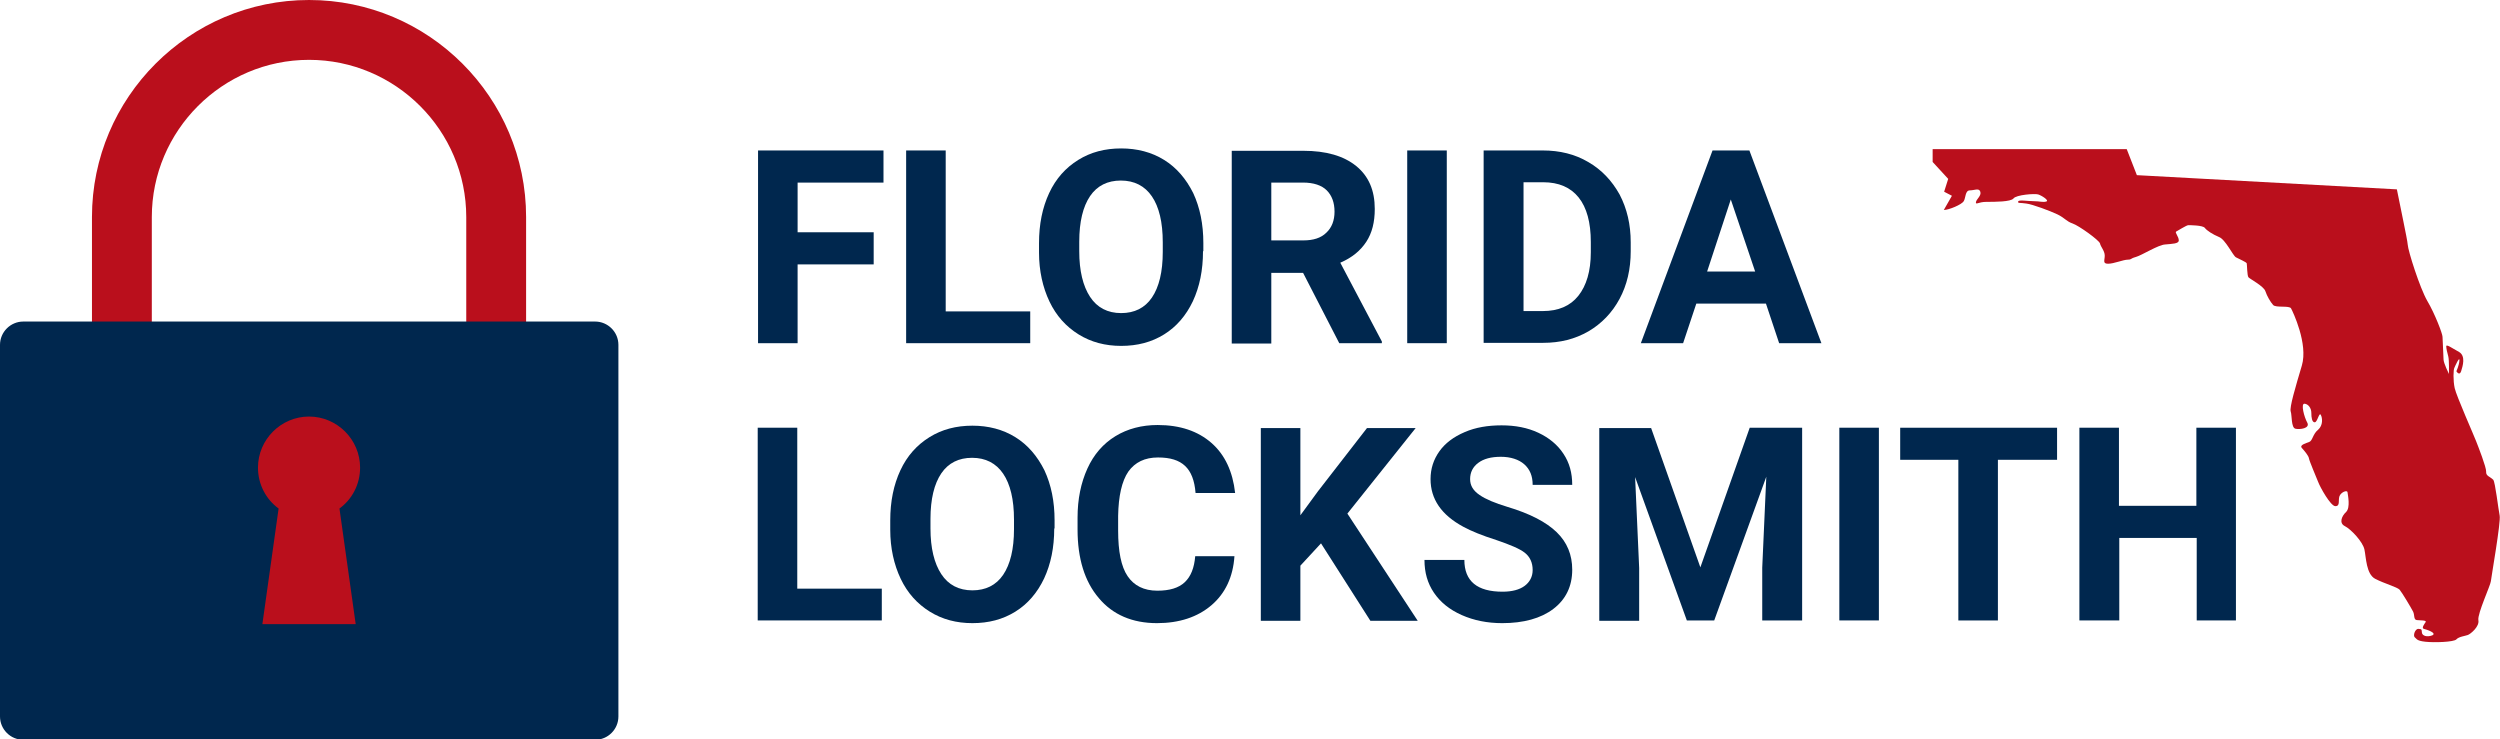
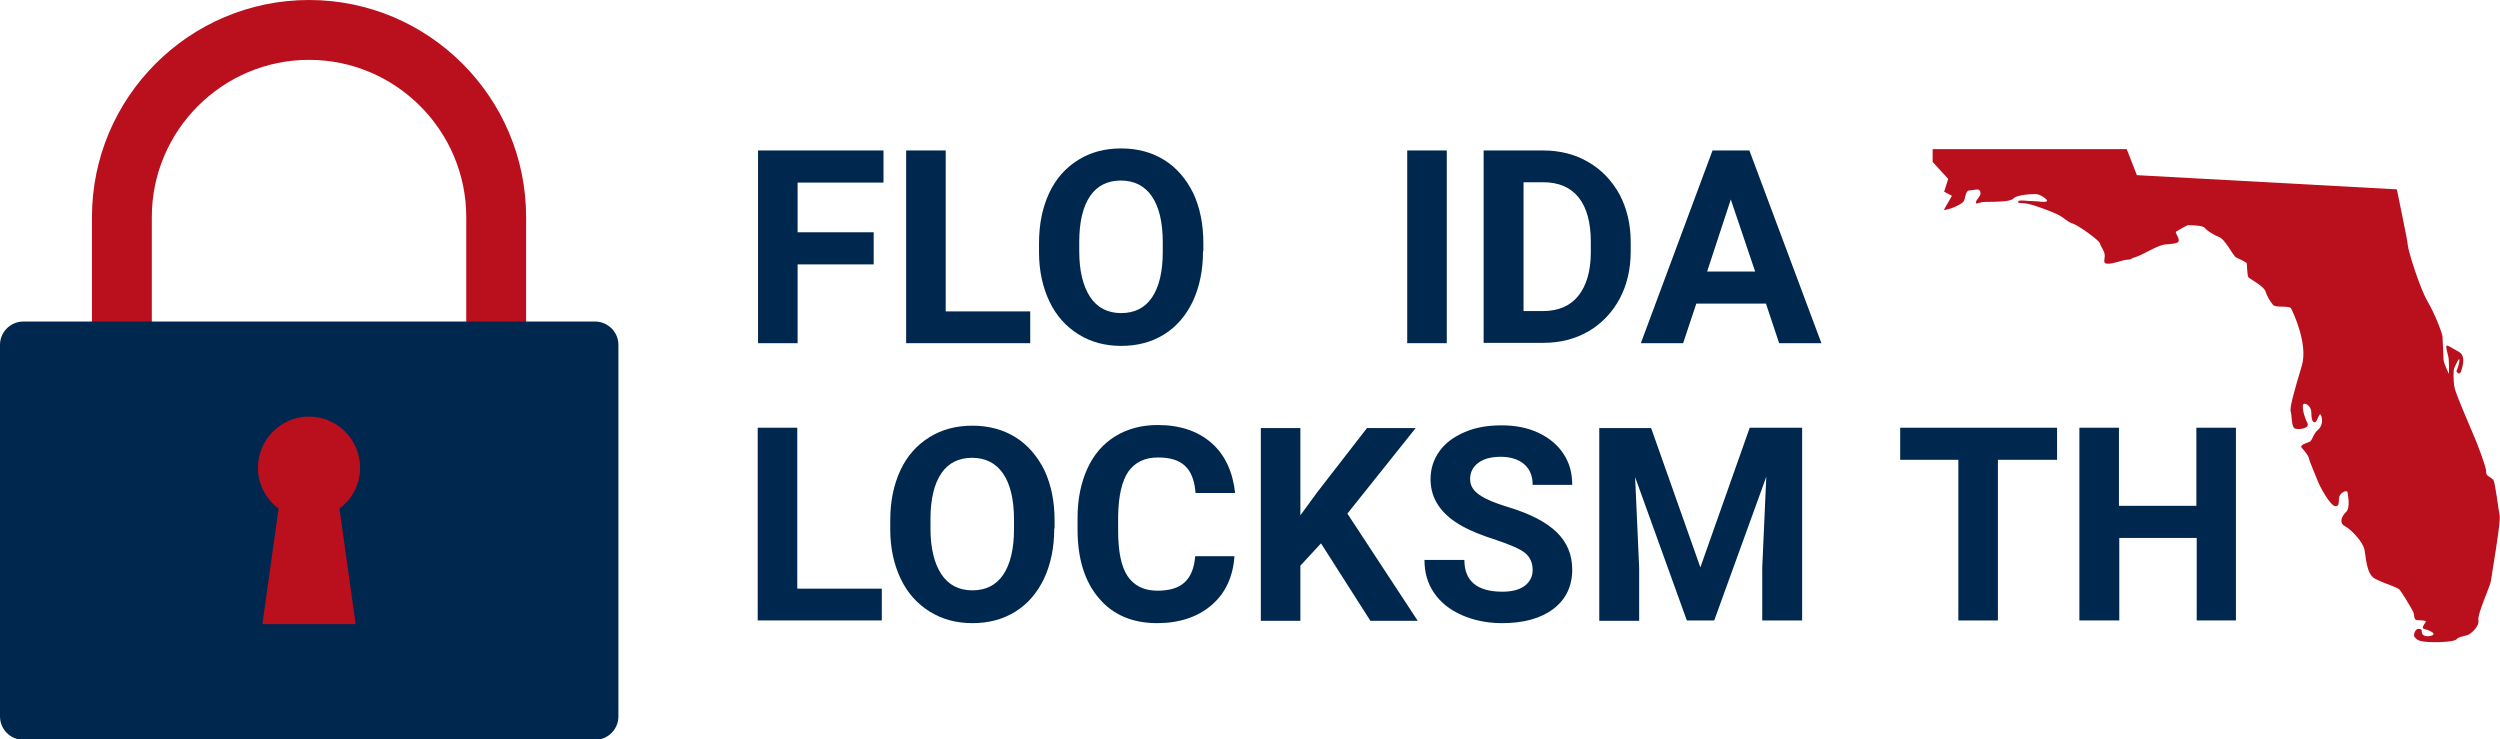
<svg xmlns="http://www.w3.org/2000/svg" version="1.1" id="Capa_1" x="0px" y="0px" viewBox="0 0 739.4 218.7" style="enable-background:new 0 0 739.4 218.7;" xml:space="preserve">
  <style type="text/css">
	.st0{fill:#BA0F1C;}
	.st1{fill:#00274E;}
</style>
  <g>
    <g>
      <g id="XMLID_41_">
        <g id="XMLID_46_">
          <g id="XMLID_50_">
            <path id="XMLID_51_" class="st0" d="M155.7,123h-17.8V64.2c0-25.6-20.9-46.5-46.5-46.5S44.9,38.6,44.9,64.2V123H27.2V64.2       C27.2,28.8,56,0,91.4,0s64.2,28.8,64.2,64.2V123z" />
          </g>
          <g id="XMLID_47_">
            <path id="XMLID_48_" class="st1" d="M182.9,211.9c0,3.8-3.1,6.9-6.9,6.9H6.9c-3.8,0-6.9-3.1-6.9-6.9V102c0-3.8,3.1-6.9,6.9-6.9       H176c3.8,0,6.9,3.1,6.9,6.9V211.9z" />
          </g>
        </g>
      </g>
      <path class="st0" d="M106.5,138.3c0-8.3-6.8-15.1-15.1-15.1c-8.3,0-15.1,6.8-15.1,15.1c0,5,2.4,9.4,6.1,12.1l-4.8,34.2h27.6    l-4.8-34.2C104.1,147.7,106.5,143.3,106.5,138.3z" />
    </g>
    <g>
      <path class="st1" d="M258.4,78.2h-22.5v23.3h-11.7v-57h37.1V54h-25.4v14.7h22.5V78.2z" />
      <path class="st1" d="M279.8,92.1h24.9v9.4H268v-57h11.7V92.1z" />
      <path class="st1" d="M355.8,74.3c0,5.6-1,10.5-3,14.8c-2,4.2-4.8,7.5-8.5,9.8c-3.7,2.3-7.9,3.4-12.7,3.4c-4.7,0-8.9-1.1-12.6-3.4    c-3.7-2.3-6.6-5.5-8.6-9.7c-2-4.2-3.1-9.1-3.1-14.5v-2.8c0-5.6,1-10.5,3-14.8c2-4.3,4.9-7.5,8.6-9.8c3.7-2.3,7.9-3.4,12.7-3.4    c4.7,0,9,1.1,12.7,3.4c3.7,2.3,6.5,5.6,8.6,9.8c2,4.3,3,9.2,3,14.8V74.3z M343.9,71.7c0-6-1.1-10.5-3.2-13.6    c-2.1-3.1-5.2-4.7-9.2-4.7c-3.9,0-7,1.5-9.1,4.6c-2.1,3.1-3.2,7.6-3.2,13.5v2.8c0,5.8,1.1,10.3,3.2,13.5c2.1,3.2,5.2,4.8,9.2,4.8    c3.9,0,7-1.5,9.1-4.6s3.2-7.6,3.2-13.5V71.7z" />
-       <path class="st1" d="M385.4,80.7H376v20.9h-11.7v-57h21.2c6.7,0,11.9,1.5,15.6,4.5c3.7,3,5.5,7.2,5.5,12.7c0,3.9-0.8,7.1-2.5,9.7    c-1.7,2.6-4.2,4.7-7.7,6.2l12.3,23.3v0.5h-12.6L385.4,80.7z M376,71.1h9.5c2.9,0,5.2-0.7,6.8-2.3c1.6-1.5,2.4-3.6,2.4-6.2    c0-2.7-0.8-4.8-2.3-6.3c-1.5-1.5-3.9-2.3-7-2.3H376V71.1z" />
      <path class="st1" d="M427.9,101.5h-11.7v-57h11.7V101.5z" />
      <path class="st1" d="M438.8,101.5v-57h17.5c5,0,9.5,1.1,13.4,3.4c4,2.3,7,5.5,9.3,9.6c2.2,4.2,3.3,8.9,3.3,14.2v2.6    c0,5.3-1.1,10-3.3,14.1c-2.2,4.1-5.3,7.3-9.2,9.6c-4,2.3-8.4,3.4-13.4,3.4H438.8z M450.6,54v38h5.7c4.6,0,8.1-1.5,10.5-4.5    c2.4-3,3.7-7.3,3.7-12.9v-3c0-5.8-1.2-10.2-3.6-13.2c-2.4-3-5.9-4.5-10.5-4.5H450.6z" />
      <path class="st1" d="M522.3,89.8h-20.6l-3.9,11.7h-12.5l21.2-57h10.9l21.3,57h-12.5L522.3,89.8z M504.9,80.3h14.2l-7.2-21.3    L504.9,80.3z" />
      <path class="st1" d="M235.9,174.1h24.9v9.4h-36.7v-57h11.7V174.1z" />
      <path class="st1" d="M311.8,156.3c0,5.6-1,10.5-3,14.8c-2,4.2-4.8,7.5-8.5,9.8c-3.7,2.3-7.9,3.4-12.7,3.4c-4.7,0-8.9-1.1-12.6-3.4    c-3.7-2.3-6.6-5.5-8.6-9.7c-2-4.2-3.1-9.1-3.1-14.5v-2.8c0-5.6,1-10.5,3-14.8c2-4.3,4.9-7.5,8.6-9.8c3.7-2.3,7.9-3.4,12.7-3.4    c4.7,0,9,1.1,12.7,3.4c3.7,2.3,6.5,5.6,8.6,9.8c2,4.3,3,9.2,3,14.8V156.3z M299.9,153.7c0-6-1.1-10.5-3.2-13.6    c-2.1-3.1-5.2-4.7-9.2-4.7c-3.9,0-7,1.5-9.1,4.6c-2.1,3.1-3.2,7.6-3.2,13.5v2.8c0,5.8,1.1,10.3,3.2,13.5c2.1,3.2,5.2,4.8,9.2,4.8    c3.9,0,7-1.5,9.1-4.6s3.2-7.6,3.2-13.5V153.7z" />
      <path class="st1" d="M365.1,164.5c-0.4,6.1-2.7,11-6.8,14.5c-4.1,3.5-9.5,5.3-16.1,5.3c-7.3,0-13.1-2.5-17.2-7.4    c-4.2-4.9-6.3-11.7-6.3-20.3v-3.5c0-5.5,1-10.3,2.9-14.5c1.9-4.2,4.7-7.4,8.3-9.6c3.6-2.2,7.8-3.3,12.5-3.3    c6.6,0,11.9,1.8,15.9,5.3c4,3.5,6.3,8.5,7,14.8h-11.7c-0.3-3.7-1.3-6.3-3.1-8c-1.8-1.7-4.4-2.5-8-2.5c-3.9,0-6.8,1.4-8.8,4.2    c-1.9,2.8-2.9,7.2-3,13.1v4.3c0,6.2,0.9,10.7,2.8,13.5c1.9,2.8,4.8,4.3,8.8,4.3c3.6,0,6.3-0.8,8.1-2.5c1.8-1.7,2.8-4.2,3.1-7.7    H365.1z" />
      <path class="st1" d="M390.7,160.7l-6.1,6.6v16.3h-11.7v-57h11.7v25.8l5.2-7.1l14.5-18.7h14.4l-20.2,25.3l20.8,31.7h-14    L390.7,160.7z" />
      <path class="st1" d="M453.3,168.6c0-2.2-0.8-3.9-2.3-5.1s-4.4-2.4-8.5-3.8c-4.1-1.3-7.3-2.6-9.7-3.9c-6.5-3.5-9.7-8.2-9.7-14.1    c0-3.1,0.9-5.8,2.6-8.2s4.2-4.3,7.5-5.7c3.2-1.4,6.9-2,10.9-2c4.1,0,7.7,0.7,10.9,2.2c3.2,1.5,5.7,3.6,7.4,6.2    c1.8,2.7,2.6,5.7,2.6,9.2h-11.7c0-2.6-0.8-4.6-2.5-6.1c-1.6-1.4-4-2.2-6.9-2.2c-2.9,0-5.1,0.6-6.7,1.8s-2.4,2.8-2.4,4.8    c0,1.9,0.9,3.4,2.8,4.7c1.9,1.3,4.6,2.4,8.2,3.5c6.7,2,11.5,4.5,14.6,7.5c3.1,3,4.6,6.7,4.6,11.1c0,4.9-1.9,8.8-5.6,11.6    c-3.7,2.8-8.8,4.2-15.1,4.2c-4.4,0-8.4-0.8-12-2.4s-6.3-3.8-8.2-6.6c-1.9-2.8-2.8-6-2.8-9.7h11.8c0,6.3,3.8,9.4,11.3,9.4    c2.8,0,5-0.6,6.5-1.7S453.3,170.6,453.3,168.6z" />
      <path class="st1" d="M488.3,126.5l14.6,41.3l14.6-41.3H533v57h-11.8v-15.6l1.2-26.9L507,183.5h-8.1l-15.3-42.4l1.2,26.9v15.6H473    v-57H488.3z" />
-       <path class="st1" d="M555.7,183.5H544v-57h11.7V183.5z" />
      <path class="st1" d="M608.4,136h-17.5v47.5h-11.7V136h-17.2v-9.5h46.4V136z" />
      <path class="st1" d="M661.4,183.5h-11.7v-24.4h-22.9v24.4H615v-57h11.7v23.1h22.9v-23.1h11.7V183.5z" />
    </g>
    <path class="st0" d="M739.3,152.5c0.4,1.8-2.5,18.3-2.6,19.4c-0.1,1.2-4,9.6-3.7,11.5c0.4,1.9-2.3,4.1-3.1,4.4   c-0.8,0.3-2.7,0.5-3.4,1.3c-0.7,0.8-6.5,1-9.2,0.7c-2.7-0.3-2.5-0.9-3.1-1.3c-0.6-0.5,0.1-2.6,1.1-2.5c1,0.1,0.9,0.1,1,1.1   c0.1,1,1.6,1.4,3.1,0.8c1.4-0.7-1.7-1.7-2.5-1.9c-0.8-0.2,0.1-1.4,0.5-2c0.4-0.6-1.6-0.5-2.6-0.6c-1-0.1-0.6-1.5-1.1-2.5   c-0.5-1-3.3-5.7-4-6.5c-0.8-0.8-4.5-1.8-7.2-3.2c-2.7-1.4-2.7-6.4-3.2-8.7c-0.5-2.3-4-6-5.8-6.9c-1.8-0.9-0.9-3,0.4-4.2   c1.3-1.3,0.5-5,0.4-5.8c-0.1-0.8-2,0-2.4,1.2s0.3,2.9-1.2,2.9c-1.4,0-4.5-5.6-5.1-7.2c-0.6-1.5-2.6-6.2-2.7-6.9   c-0.1-0.8-1.3-2.2-2.1-3.1c-0.8-0.9,1.2-1.4,2.2-1.8c1-0.4,1-2.3,2.6-3.6c1.5-1.3,1.3-3.5,0.8-4.4c-0.5-0.9-1,2.2-1.8,2.2   s-1-1.4-1-2.8c0-1.4-0.9-2.6-2-2.7c-1.2-0.1-0.1,4,0.8,5.6c0.9,1.7-2.2,2.1-3.5,1.8c-1.3-0.3-1-4-1.4-5.1   c-0.4-1.2,1.4-7.2,3.3-13.6c1.9-6.4-2.7-16-3.2-16.9c-0.5-0.9-4.5-0.1-5.3-1c-0.8-0.9-1.8-2.6-2.3-4.1c-0.5-1.5-4.6-3.6-5-4.1   c-0.4-0.5-0.4-3.7-0.5-4.1c-0.1-0.4-2.3-1.3-3.2-1.8c-0.9-0.5-3.1-5.3-5-6c-1.9-0.8-3.6-1.9-4.2-2.7c-0.6-0.8-4.4-0.8-4.9-0.8   c-0.5,0-3.2,1.7-3.6,1.9c-0.4,0.3,0.8,1.5,0.8,2.6c0,1-1.9,1-4,1.2c-2.1,0.1-6.9,3.2-8.7,3.7c-1.8,0.5-1.2,0.8-2.4,0.8   c-1.3,0-4.1,1.2-5.8,1.2c-1.7,0-1-1-1-2.4c0-1.4-1.2-2.6-1.4-3.6c-0.3-1-6.3-5.3-8.1-5.9c-1.8-0.6-2.4-1.7-4.5-2.7   c-2.1-1-7.4-3-9.2-3.2c-1.8-0.3-2.6,0-2.4-0.6c0.1-0.6,2.8-0.1,4.6-0.1c1.8,0,2.7,0.4,3.7,0.1c1-0.3-1.4-1.8-2.4-2.1   c-1-0.3-6.5,0.1-7.3,1.2c-0.8,1-5.5,1-8,1c-2.4,0-3.2,1-3.1,0.1c0.1-0.9,1.7-1.9,1.3-3.1c-0.4-1.2-1.7-0.4-3.1-0.4   c-1.4,0-1.2,2.2-1.8,3.2c-0.6,1-4.4,2.6-5.9,2.6c0,0,0,0,0,0l2.4-4.2l-2.3-1.2l1.2-3.8l-4.6-5v-3.8h57.4l3,7.7l76.9,4.2   c0.9,4.7,3.1,14.8,3.2,16.3c0.1,1.9,3.6,12.9,5.8,16.7c2.2,3.7,4.5,9.7,4.5,10.6c0,0.9,0.3,5.6,0.3,6.7s1.6,4.3,1.6,4.3   s0.1-4.1-0.2-5.2c-0.3-1.1-0.6-2.3-0.6-3c0-0.7,1.8,0.6,3.8,1.7c2,1.2,1.1,4.1,0.6,5.7c-0.5,1.5-1.4,0-1.4,0s0.8-1.7,0.9-3.2   c0.1-1.4-1.3,1.7-1.5,2.2c-0.3,0.5-0.4,3.7,0.1,6c0.5,2.3,5.7,14,6.3,15.6c0.6,1.5,3.1,7.9,3,9.1c-0.1,1.3,1.1,1.4,2.1,2.4   C738,142.6,738.9,150.6,739.3,152.5z" />
  </g>
</svg>